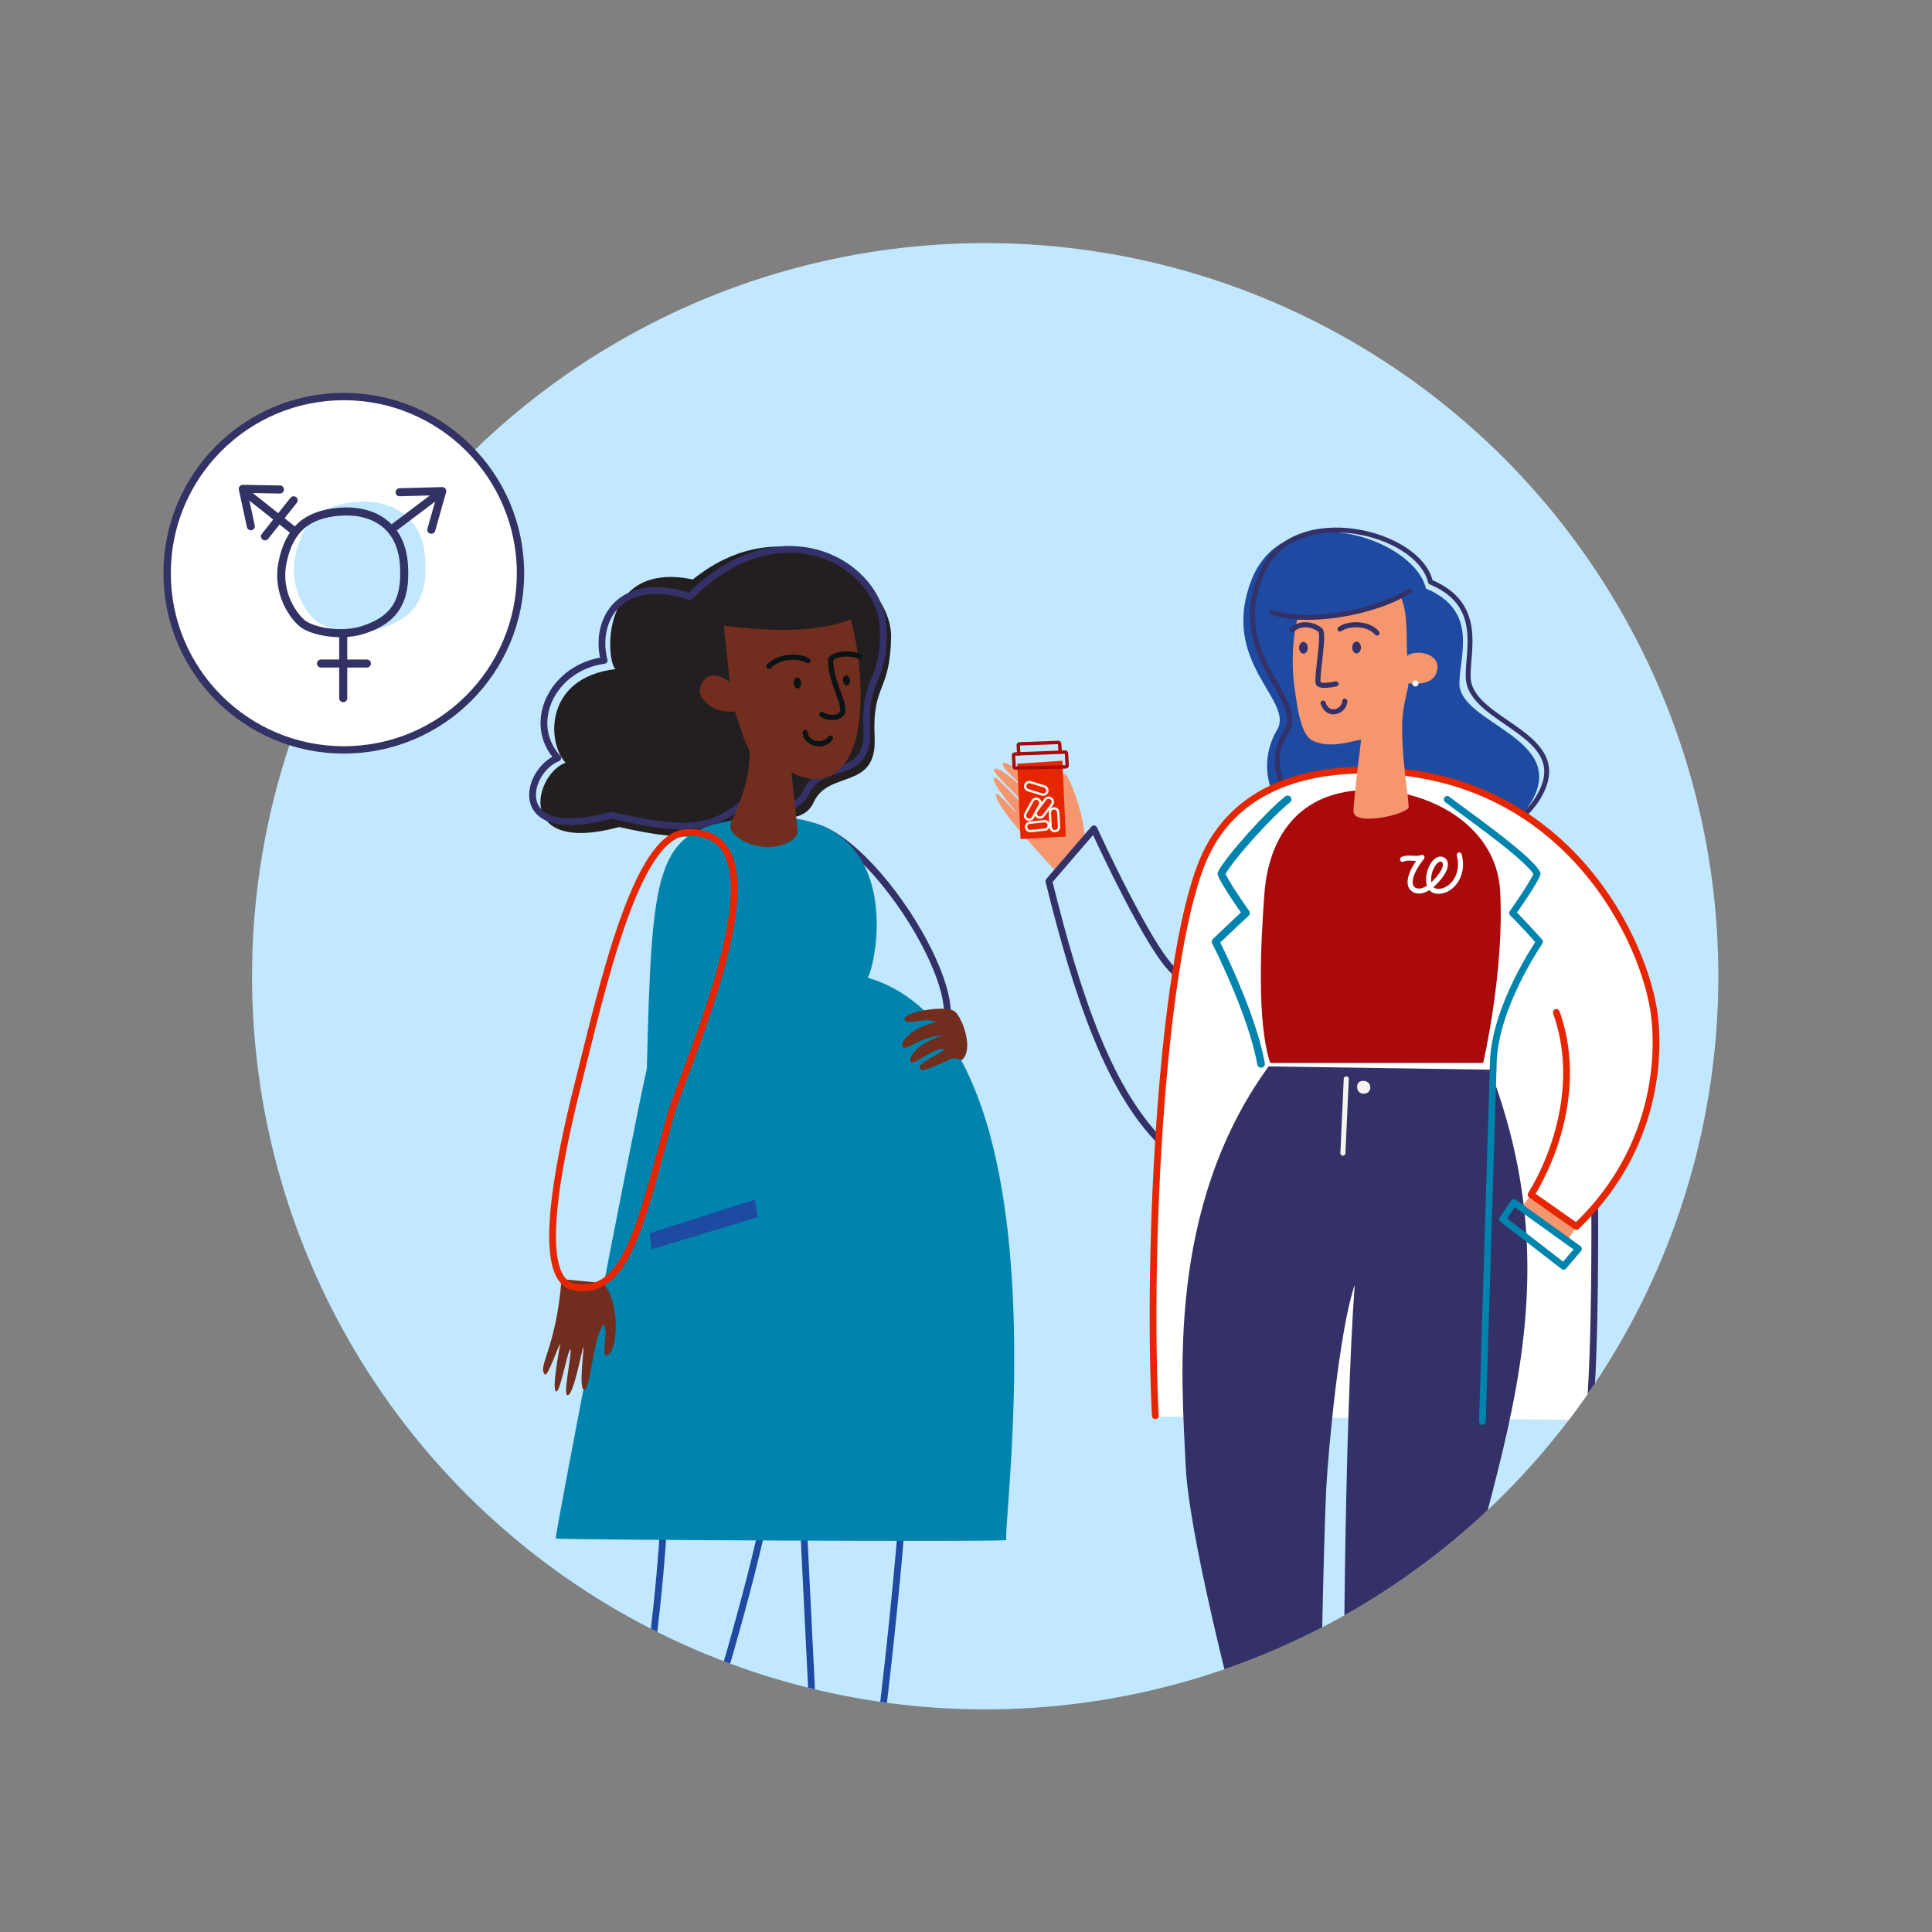
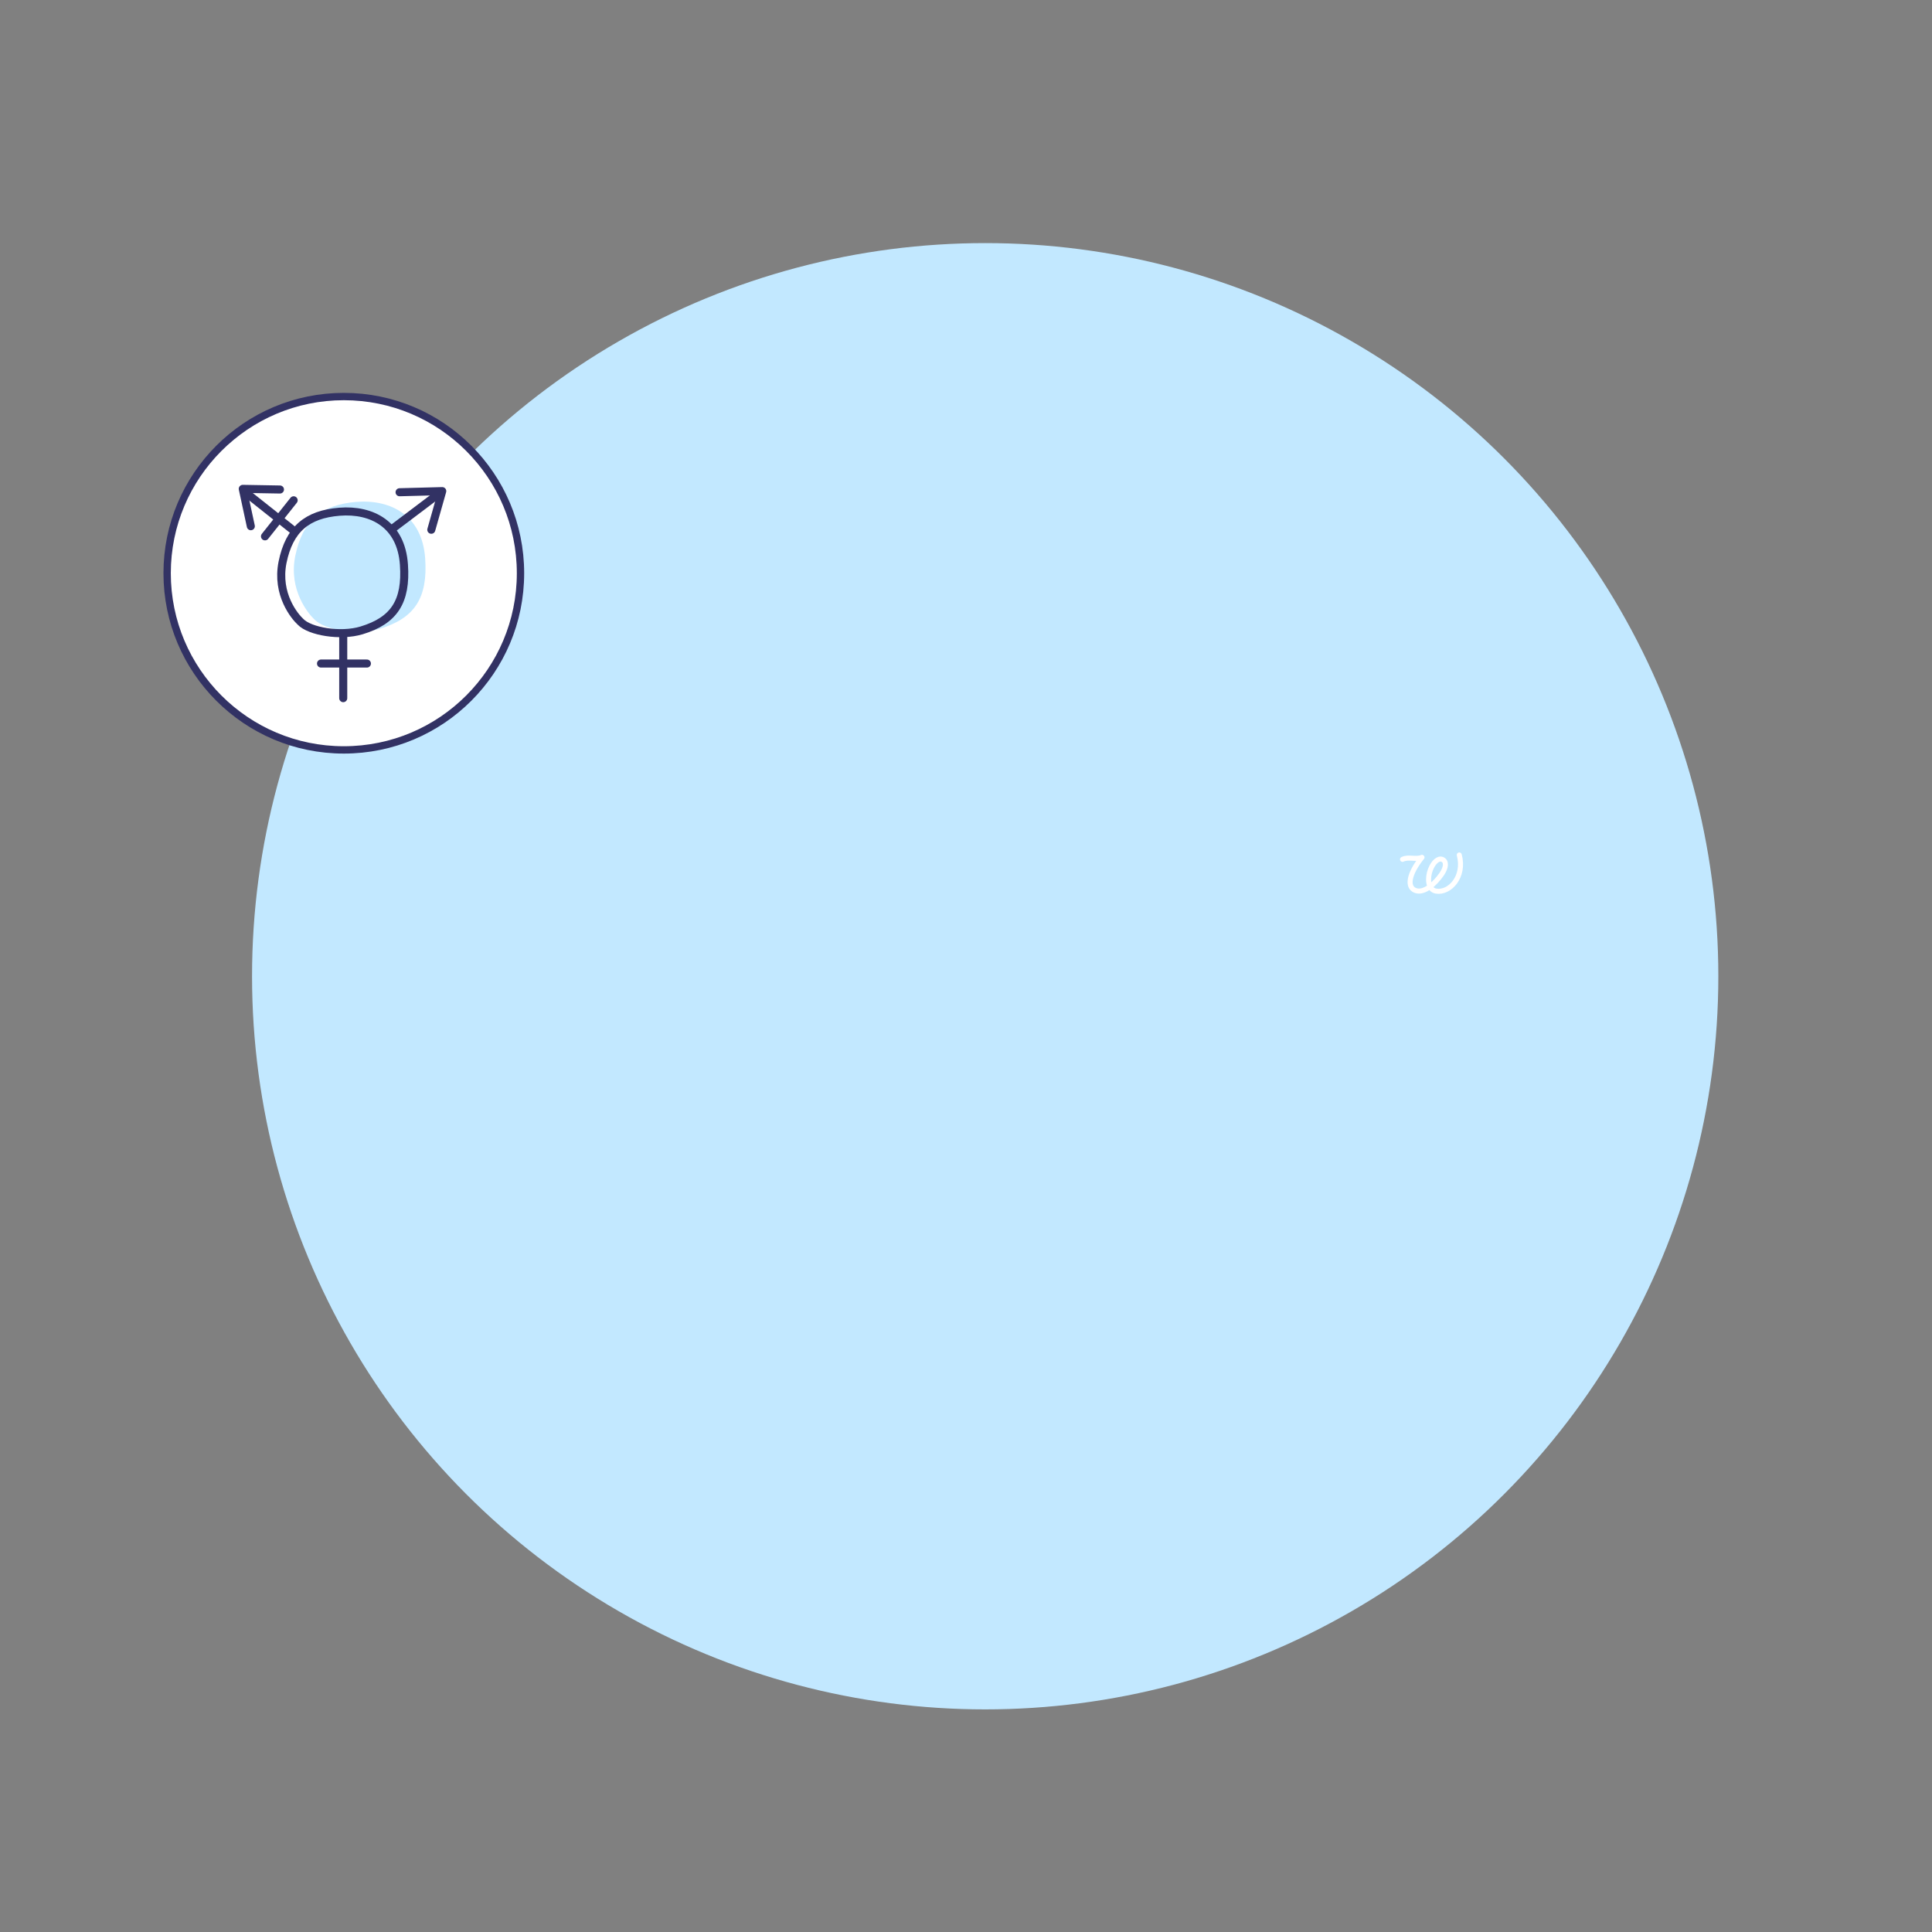
<svg xmlns="http://www.w3.org/2000/svg" id="Layer_1" viewBox="0 0 1200 1200">
  <rect x="0" y="0" width="1200" height="1200" fill="#808080" stroke="none" />
  <defs>
    <style>.cls-1,.cls-2,.cls-3,.cls-4,.cls-5,.cls-6,.cls-7,.cls-8,.cls-9,.cls-10,.cls-11,.cls-12,.cls-13,.cls-14,.cls-15,.cls-16,.cls-17{fill:none;}.cls-18{clip-path:url(#clippath);}.cls-2,.cls-3,.cls-5,.cls-6,.cls-7,.cls-8,.cls-9,.cls-10,.cls-12,.cls-15,.cls-17{stroke-linejoin:round;}.cls-2,.cls-3,.cls-5,.cls-7,.cls-8,.cls-9,.cls-10,.cls-12,.cls-15,.cls-16,.cls-17{stroke-linecap:round;}.cls-2,.cls-11{stroke:#f5f5ef;}.cls-2,.cls-16{stroke-width:3.15px;}.cls-3{stroke:#fff;stroke-width:3.13px;}.cls-19{fill:#f5966e;}.cls-20{fill:#0084ae;}.cls-21{fill:#f5f5ef;}.cls-22{fill:#e62600;}.cls-23{fill:#fff;}.cls-24{fill:#333167;}.cls-25{fill:#aa0a0a;}.cls-26{fill:#c2e8ff;}.cls-27{fill:#1e4aa1;}.cls-28{fill:#231f20;}.cls-29{fill:#0a1414;}.cls-30{fill:#712e1e;}.cls-4{stroke:#aa0a0a;stroke-width:2.1px;}.cls-4,.cls-11,.cls-13,.cls-14,.cls-16{stroke-miterlimit:10;}.cls-5{stroke-width:5px;}.cls-5,.cls-15{stroke:#323264;}.cls-6,.cls-10,.cls-16,.cls-17{stroke:#333167;}.cls-6,.cls-17{stroke-width:3.04px;}.cls-7{stroke:#0a1414;stroke-width:3.23px;}.cls-8,.cls-9,.cls-10,.cls-13,.cls-14{stroke-width:4.2px;}.cls-8,.cls-13{stroke:#e62600;}.cls-9,.cls-12{stroke:#0084ae;}.cls-11{stroke-width:1.46px;}.cls-12{stroke-width:4.74px;}.cls-14{stroke:#1e4aa1;}.cls-15{stroke-width:4.56px;}</style>
    <clipPath id="clippath">
-       <circle class="cls-1" cx="611.92" cy="606.36" r="455.37" />
-     </clipPath>
+       </clipPath>
  </defs>
  <circle class="cls-26" cx="611.92" cy="606.36" r="455.37" />
  <circle class="cls-23" cx="213.55" cy="356.04" r="109.74" />
  <circle class="cls-15" cx="213.55" cy="356.04" r="109.74" />
  <g id="PS_ReproductiveHealth_1">
    <g>
      <path class="cls-26" d="M235.89,390.54c-14.1,4.3-34.5,.6-40.5-5.7-3.7-3.4-16.3-18.2-12-39.5,4.5-22.1,16.3-31.8,37.9-33.6,21.6-1.7,41,8.5,42.8,35.2,1.7,24.5-6.6,37.1-28.2,43.6Z" />
      <g>
        <path class="cls-5" d="M224.59,391.54c-13.2,4-32.3,.6-37.9-5.3-3.5-3.2-15.2-17-11.2-37,4.2-20.6,15.3-29.8,35.4-31.4,20.2-1.6,38.3,7.9,40,32.9,1.6,22.9-6.1,34.7-26.3,40.8Z" />
        <g>
          <line class="cls-5" x1="213.19" y1="395.64" x2="213.19" y2="433.64" />
          <line class="cls-5" x1="199.39" y1="412.14" x2="227.89" y2="412.14" />
        </g>
        <g>
          <line class="cls-5" x1="271.39" y1="307.54" x2="244.49" y2="327.84" />
          <polyline class="cls-5" points="248.19 305.74 274.69 305.04 267.89 329.04" />
        </g>
        <g>
          <line class="cls-5" x1="182.49" y1="329.64" x2="154.39" y2="307.34" />
          <line class="cls-5" x1="182.39" y1="310.74" x2="164.59" y2="333.14" />
          <polyline class="cls-5" points="155.79 326.84 150.79 303.64 173.89 304.04" />
        </g>
      </g>
    </g>
  </g>
  <g class="cls-18">
    <g>
      <path class="cls-14" d="M562.03,913.91c-1.8,48.55-17.59,193.35-25.51,228.8-.04,.16-28.36,.74-28.35,.41,.2-12.59-7.74-165.41-9.4-202.09-1.18-26.09-3.4-105.44-10.24-146.24,12.89,103.83-49.17,270.63-67.56,342.57-.11,.44-32.56-7-32.55-7.04,52.22-292.16,1.79-272.77,32.31-441.35l108.77,.98c32.54,91.39,34.7,165.66,32.54,223.95Z" />
      <path class="cls-24" d="M545.4,1112.65l-47.2-.78-2.25,49.72,25.22,1.18,1.57-9.4s4.95,13,42.26,15.8c27.43,2.06,31-2.76,31.01-9.42,0-7.35-36.3-14.67-41.41-25.66-5.1-10.99-9.2-21.44-9.2-21.44Z" />
      <path class="cls-24" d="M431.81,1116.21l-45.57-12.31-14.35,47.66,24.17,7.31,3.82-8.73s1.62,13.81,37.11,25.66c26.09,8.71,30.73,4.91,32.37-1.55,1.8-7.12-31.61-23.1-33.87-35.01s-3.68-23.04-3.68-23.04Z" />
      <path class="cls-28" d="M430.34,359.91c-58.31-12.07-54.03,50.84-48.06,55.66-45.01,5.42-42.3,46.69-31,58.1-20.12,7.85-31.06,57.51,33.3,40.02,44.39,10.03,61.3,7.41,80.93-9.13,16.71,5.08,34.24,6.34,39.79-6.09,9.21-20.65,39.58-7.07,37.95-40.58-1.63-33.51,9.58-27.22,10.23-62.04,.67-36.01-63.22-84.36-123.13-35.95Z" />
      <path class="cls-10" d="M489.5,515.2c35.32-22.49,117.41,101.1,95.22,126.74-28.36,32.78-159.71-85.68-95.22-126.74Z" />
      <path class="cls-10" d="M428.48,370.47c-42.95-13.96-59.76,14.24-53.25,39.73-31.87,4.27-48.71,38.75-28.81,60.61-20.12,7.85-31.17,53.07,33.19,35.58,44.39,10.03,61.41,9.63,81.04-6.91,16.71,5.08,34.62,4.91,40.17-7.53,9.21-20.65,39.2-5.63,37.56-39.14-1.63-33.51,11.2-28.02,10.23-62.04-1.15-40.55-63.3-77.1-120.13-20.3Z" />
      <path class="cls-20" d="M456.84,509.27c108.39-17.21,88.39,87.22,82.13,97.99,127.35,37.56,82.62,344.81,86.19,349.27,1.06,1.32-278.39-.1-280.03-.92-.13-3.84,47.51-251.34,56.64-291.94,3.07-124.68,5.65-146.56,55.07-154.4Z" />
      <path class="cls-30" d="M456.51,441.96c3.86,10.98,4.97,17.12,9.01,23.82,.87,15.81-5.96,33.83-11.26,44.74-1,2.05-.76,4.47,.62,6.29,6.88,9.1,27.63,13.65,38.67,3.68,1.26-1.13,2.02-2.8,1.85-4.49-1.59-15.49-3.83-36.39-3.83-36.39,20.41,11.14,37.53,.35,41.76-29.69,3.8-27.03-2.17-55.98-5.03-65.2-22.01,8.86-52.48,7.14-78.76,3.91l3.78,34.75c-15.7-10.28-18.99,3.2-18.66,6.7,.33,3.5,7.27,13.27,21.85,11.88Z" />
      <path class="cls-7" d="M477.61,413.84c5.72-6.14,17.8-7.29,24.19-3.46" />
      <path class="cls-7" d="M534.01,407.82c-4.37-2.18-13.92-2.63-17.97,1.45-1.07,12.82,10.53,29.88,6.72,34.06-3.6,3.95-10.34,2-12.28,.39" />
      <path class="cls-7" d="M500.13,454.97c.37,6.57,10.65,10.12,15.68,3.51" />
      <ellipse class="cls-29" cx="495.31" cy="424.16" rx="2.33" ry="3.45" transform="translate(-38.08 49.01) rotate(-5.45)" />
      <path class="cls-30" d="M354.32,837.7c-1.93,1.81-6.35,26.9-8.78,26.56-3.31-.44,2.48-29.5,2.48-29.5-1.09,.12-7.83,21.18-9.69,18.86-4.43-5.5,7-15.69,10.47-59.14l25.93,2.48c10.41,12,9.29,41.1,2.72,44.67-4.85,2.63,.88-15.29-2.45-19.06-6.48,6.42-8.25,41.64-12.25,40.63-3.49-.88,.16-26.24-.37-26.45-.76-.31-5.89,30.34-9.96,29.83-2.86-.36,2.69-24.25,1.91-28.89Z" />
      <ellipse class="cls-29" cx="525.79" cy="422.57" rx="2.16" ry="3.2" transform="translate(-37.79 51.9) rotate(-5.45)" />
      <path class="cls-30" d="M597.29,658.47c7.52-5.95,1.19-24.6-3.74-29.8-4.93-5.2-33.24,.1-31.76,4.53,1.48,4.43,13.41-2.01,19.37,1.73-15.02,3.22-21.83,12.16-20.64,14.87,1.77,4.02,10.1-6.02,24.6-6.56-16.9,5.41-20.85,14.45-19.52,16.27,2.1,2.86,15.51-10.42,21.48-7.71-13.35,8.19-17.11,9.13-15.5,12.23,1.61,3.1,18.75-7.31,21.61-6.79,2.86,.52,4.09,1.24,4.09,1.24Z" />
      <path class="cls-13" d="M425.6,517.23c-31.02,2.16-52.21,99.18-66.31,154.89-13.94,55.09-26.5,122.74-2.83,127.18,33.17,6.23,41.75-40.58,60.01-106.63,8.25-29.82,78.67-180.29,9.13-175.45Z" />
      <polygon class="cls-27" points="403.43 765.99 468.8 745.11 470.62 756 404.75 775.97 403.43 765.99" />
    </g>
    <g>
      <path class="cls-27" d="M885.67,365.55c-7.35-31.61-87.69-57.7-108.24-5.56-20.33,51.59,26.7,74.94,15.8,93.31-13.72,23.13-5.11,54.66,29.67,69.95,28.73,12.63,102.22,16.45,127.54-24.07,25.32-40.52-43.89-49.5-43.97-74.58-.06-17.04,12.35-45.23-20.8-59.05Z" />
      <path class="cls-6" d="M888.51,361.51c-7.35-31.61-83.87-49.75-103.77-7.77-25.12,52.98,28.21,80.6,14,101.28-13.01,18.93-1.45,47.24,25.18,60.17,29.42,14.29,105.77,21.33,131.1-19.19,25.32-40.52-42.4-46.33-43.11-75.44-.41-17.04,9.76-45.23-23.39-59.05Z" />
      <path class="cls-19" d="M634.69,498.25c-2.67-.37-15.41-16.79-17.24-15.09-2.5,2.31,13.73,21.23,13.73,21.23-.98,.54-12.37-14.01-12.56-10.98-.45,7.17,24.94,34.38,36.36,46.91l18.87-19.01c-.15-14.39-10.28-41.75-12.92-40.67s.37,12.94-.19,18.03c-3.74-1.07-35.05-27.82-37.78-24.64-2.38,2.78,19.29,19.78,18.97,20.27-.45,.7-21.25-19.45-24.33-16.63-2.16,1.98,15.01,16.26,17.09,20.57Z" />
      <g>
        <polygon class="cls-22" points="633.87 521.16 661.99 519.6 659.88 472.52 631.87 474.36 633.87 521.16" />
        <g>
          <path class="cls-4" d="M662.41,467.9l.42,7.53c.03,.46-.33,.86-.79,.89l-31.25,.72c-.46,.03-.86-.33-.89-.79l-.39-7.02c-.03-.46,.33-.86,.79-.89l2.45-.14-.3-5.34c-.02-.44,.31-.81,.75-.83,3.83-.14,20.3-.76,24.14-.88,.45-.01,.82,.33,.85,.78l.28,5.31s1.91-.08,3.05-.14c.46-.03,.86,.33,.89,.79Z" />
          <line class="cls-4" x1="658.36" y1="467.25" x2="632.55" y2="468.2" />
        </g>
        <path class="cls-11" d="M652.09,504.79l.5,9.05c.1,1.42,1.33,2.49,2.75,2.41,1.42-.08,2.51-1.29,2.45-2.7l-.5-9.05c-.1-1.42-1.33-2.49-2.75-2.41s-2.51,1.29-2.45,2.7Z" />
        <path class="cls-11" d="M641.34,497.39l-4.38,7.94c-.67,1.25-.2,2.82,1.05,3.5s2.81,.25,3.52-.99l4.38-7.94c.67-1.25,.2-2.82-1.05-3.5-1.25-.69-2.81-.25-3.52,.99Z" />
        <path class="cls-11" d="M649.31,496.44l-5.49,7.21c-.85,1.14-.61,2.76,.52,3.62,1.13,.86,2.75,.65,3.62-.46l5.49-7.21c.85-1.14,.61-2.76-.52-3.62-1.13-.86-2.75-.65-3.62,.46Z" />
        <path class="cls-11" d="M640.11,516.19l9.02-.93c1.41-.16,2.43-1.44,2.28-2.86s-1.4-2.45-2.82-2.33l-9.02,.93c-1.41,.16-2.43,1.44-2.28,2.86,.15,1.42,1.4,2.45,2.82,2.33Z" />
        <path class="cls-11" d="M638.55,490.82l8.67,2.66c1.36,.4,2.8-.38,3.22-1.74s-.34-2.8-1.69-3.24l-8.67-2.66c-1.36-.4-2.8,.38-3.22,1.74s.34,2.8,1.69,3.24Z" />
      </g>
      <path class="cls-10" d="M730.72,604.44c-15.29-10.64-51.27-89.64-51.27-89.64l-27.97,32.52c17.56,70.89,37.44,131.95,72.7,165.05" />
      <path class="cls-24" d="M841.35,1103.48l45.92-.8,2.29,58.99-23.56,1.2-1.6-17.97s-9.24,15.32-47.2,18.18c-27.9,2.1-31.54-2.8-31.54-9.58,0-7.47,41.14-17.02,46.33-28.2,5.19-11.18,9.36-21.81,9.36-21.81Z" />
      <path class="cls-23" d="M979.1,762.32c45.76-43.68,52.22-96.97,48.67-129.76-4.93-45.6-53.82-152.59-177.7-153.72-47.92-.44-83.68,16.1-100.85,51.6-27.56,56.96-36.91,245.55-31.61,349.38l269.94,2.1,2.95-130.17-11.41,10.58Z" />
      <polygon class="cls-19" points="979.1 761.8 972.85 771.76 945.5 749.32 951.02 742.04 979.1 761.8" />
      <path class="cls-10" d="M990.5,751.74s.71,87.04-3.45,128.86" />
      <path class="cls-8" d="M966.67,628.83c15.58,43.46-.58,88.78-15.66,113.22l28.08,19.76c45.76-43.68,52.22-96.97,48.67-129.76-4.93-45.6-53.82-152.59-177.7-153.72-47.92-.44-83.68,16.1-100.85,51.6-27.56,56.96-36.91,245.55-31.61,349.38" />
      <path class="cls-25" d="M852.97,490.61c36.34,.73,76.41,22.78,78.76,62.48,2.92,49.41-10.5,107.1-10.5,107.1h-132.3c-8.4-25.2-5.87-75.35-3.55-105.48,2.45-31.85,18.98-65.08,67.59-64.1Z" />
      <path class="cls-24" d="M736.43,910.09c1.85,42.58,28.7,146.02,36.85,177.11,.04,.14,46.8-.81,46.79-1.11-.21-11.04,2.01-129.95,3.72-162.11,1.22-22.88,8.06-98.2,17.67-125.92-6.33,82.64-7.9,287.06-5.86,300.13,.06,.39,56.3,.64,56.31,.61,10.42-153,97.44-266.48,33.52-434.4l-137.44-2.04c-64.16,88.14-53.78,196.61-51.56,247.74Z" />
      <path class="cls-9" d="M898.87,496.5c10.51,8.15,50.75,36.07,55.87,46.11-1.42,4.95-15.27,24.5-15.27,24.5,3.91,3.5,16.77,17.82,16.77,17.82,0,0-27.93,40.39-28.72,75.26l-6.78,222.74" />
      <path class="cls-19" d="M869.56,370.1c.4,.5,.72,1.02,.94,1.57,4.43,10.93,2.76,28.96,3.58,35.69,4.98-4.2,21.09-1.86,18.48,9.31-2.03,8.7-12.33,8.25-17.7,7.77-.3,4.44-3.83,13.7-3.95,26.5-.22,23.62,5.03,49.8,3.85,51.04-4.69,4.96-33.14,10.5-34.01,2.46-.46-4.23,4.69-45.06,4.69-45.06-5.45,.76-19.56,6.1-30.51,.46-7.96-4.1-9.79-26.13-11.09-34.4-.73-4.63-2.27-23.49,1.82-40.47,17.84-.71,47.99-6.78,63.88-14.87Z" />
      <path class="cls-16" d="M802.41,391.23c6.07-5.44,14.12-2.92,17.56,.1,3.12,2.06-2.9,31.37-.97,33.43s10.86,.01,10.86,.01" />
      <path class="cls-16" d="M855.27,393.21c-5.16-6.39-17.64-6.4-22.97-2.5" />
      <ellipse class="cls-24" cx="842.59" cy="402.17" rx="2.71" ry="3.66" />
      <ellipse class="cls-24" cx="809.59" cy="402.36" rx="2.68" ry="3.64" />
      <line class="cls-2" x1="836.2" y1="670.1" x2="834.1" y2="716.24" />
      <path class="cls-17" d="M875.5,367.02c-21.86,13.97-64.53,21.11-85.74,13.14" />
-       <path class="cls-21" d="M877.22,424.5c0,1.06,.86,1.92,1.92,1.92s1.92-.86,1.92-1.92-.86-1.95-1.92-1.92c-1.47,.05-1.92,.86-1.92,1.92Z" />
      <path class="cls-16" d="M835.26,435.51c0,6.13-10.29,10.69-13.46,1.19" />
      <path class="cls-21" d="M842.95,674.83c-.14,2.42,1.29,4.48,4.01,4.49,2.32,.01,4.17-1.5,4.17-3.82,0-2.32-1.7-4.16-4.33-4.15-2.32,0-3.72,1.16-3.85,3.48Z" />
      <path class="cls-12" d="M799.79,496.5c-10.51,8.15-36.05,36.07-41.17,46.11,1.42,4.95,15.27,24.5,15.27,24.5-3.91,3.5-18.87,17.82-18.87,17.82,0,0,22.6,44.15,28.26,75.86" />
      <polygon class="cls-9" points="980.41 775.65 940.32 746.9 933.3 757.22 971.17 786.51 980.41 775.65" />
      <path class="cls-10" d="M775.56,1093.3l42.46-.74,2.12,52.44-21.78,1.11-1.48-16.61s-8.54,14.17-43.64,16.81c-25.8,1.94-29.16-2.59-29.17-8.86,0-6.91,38.04-15.74,42.84-26.08,4.8-10.34,8.66-18.07,8.66-18.07Z" />
    </g>
  </g>
  <path class="cls-3" d="M871.13,533.75c3.81-1.83,8.11,.37,12.1-1.24-8.02,9.95-9.66,18.35-4.23,20.52,5.49,2.2,12.42-4.24,16.44-10.06,2.9-4.21,3.18-8.02,.4-9.18-2.43-1.02-5.55,1.61-7.39,6.4-1.91,4.96-1.8,12.39,3.52,13.29,8.38,1.42,18.02-8.84,14.41-22.45" />
</svg>